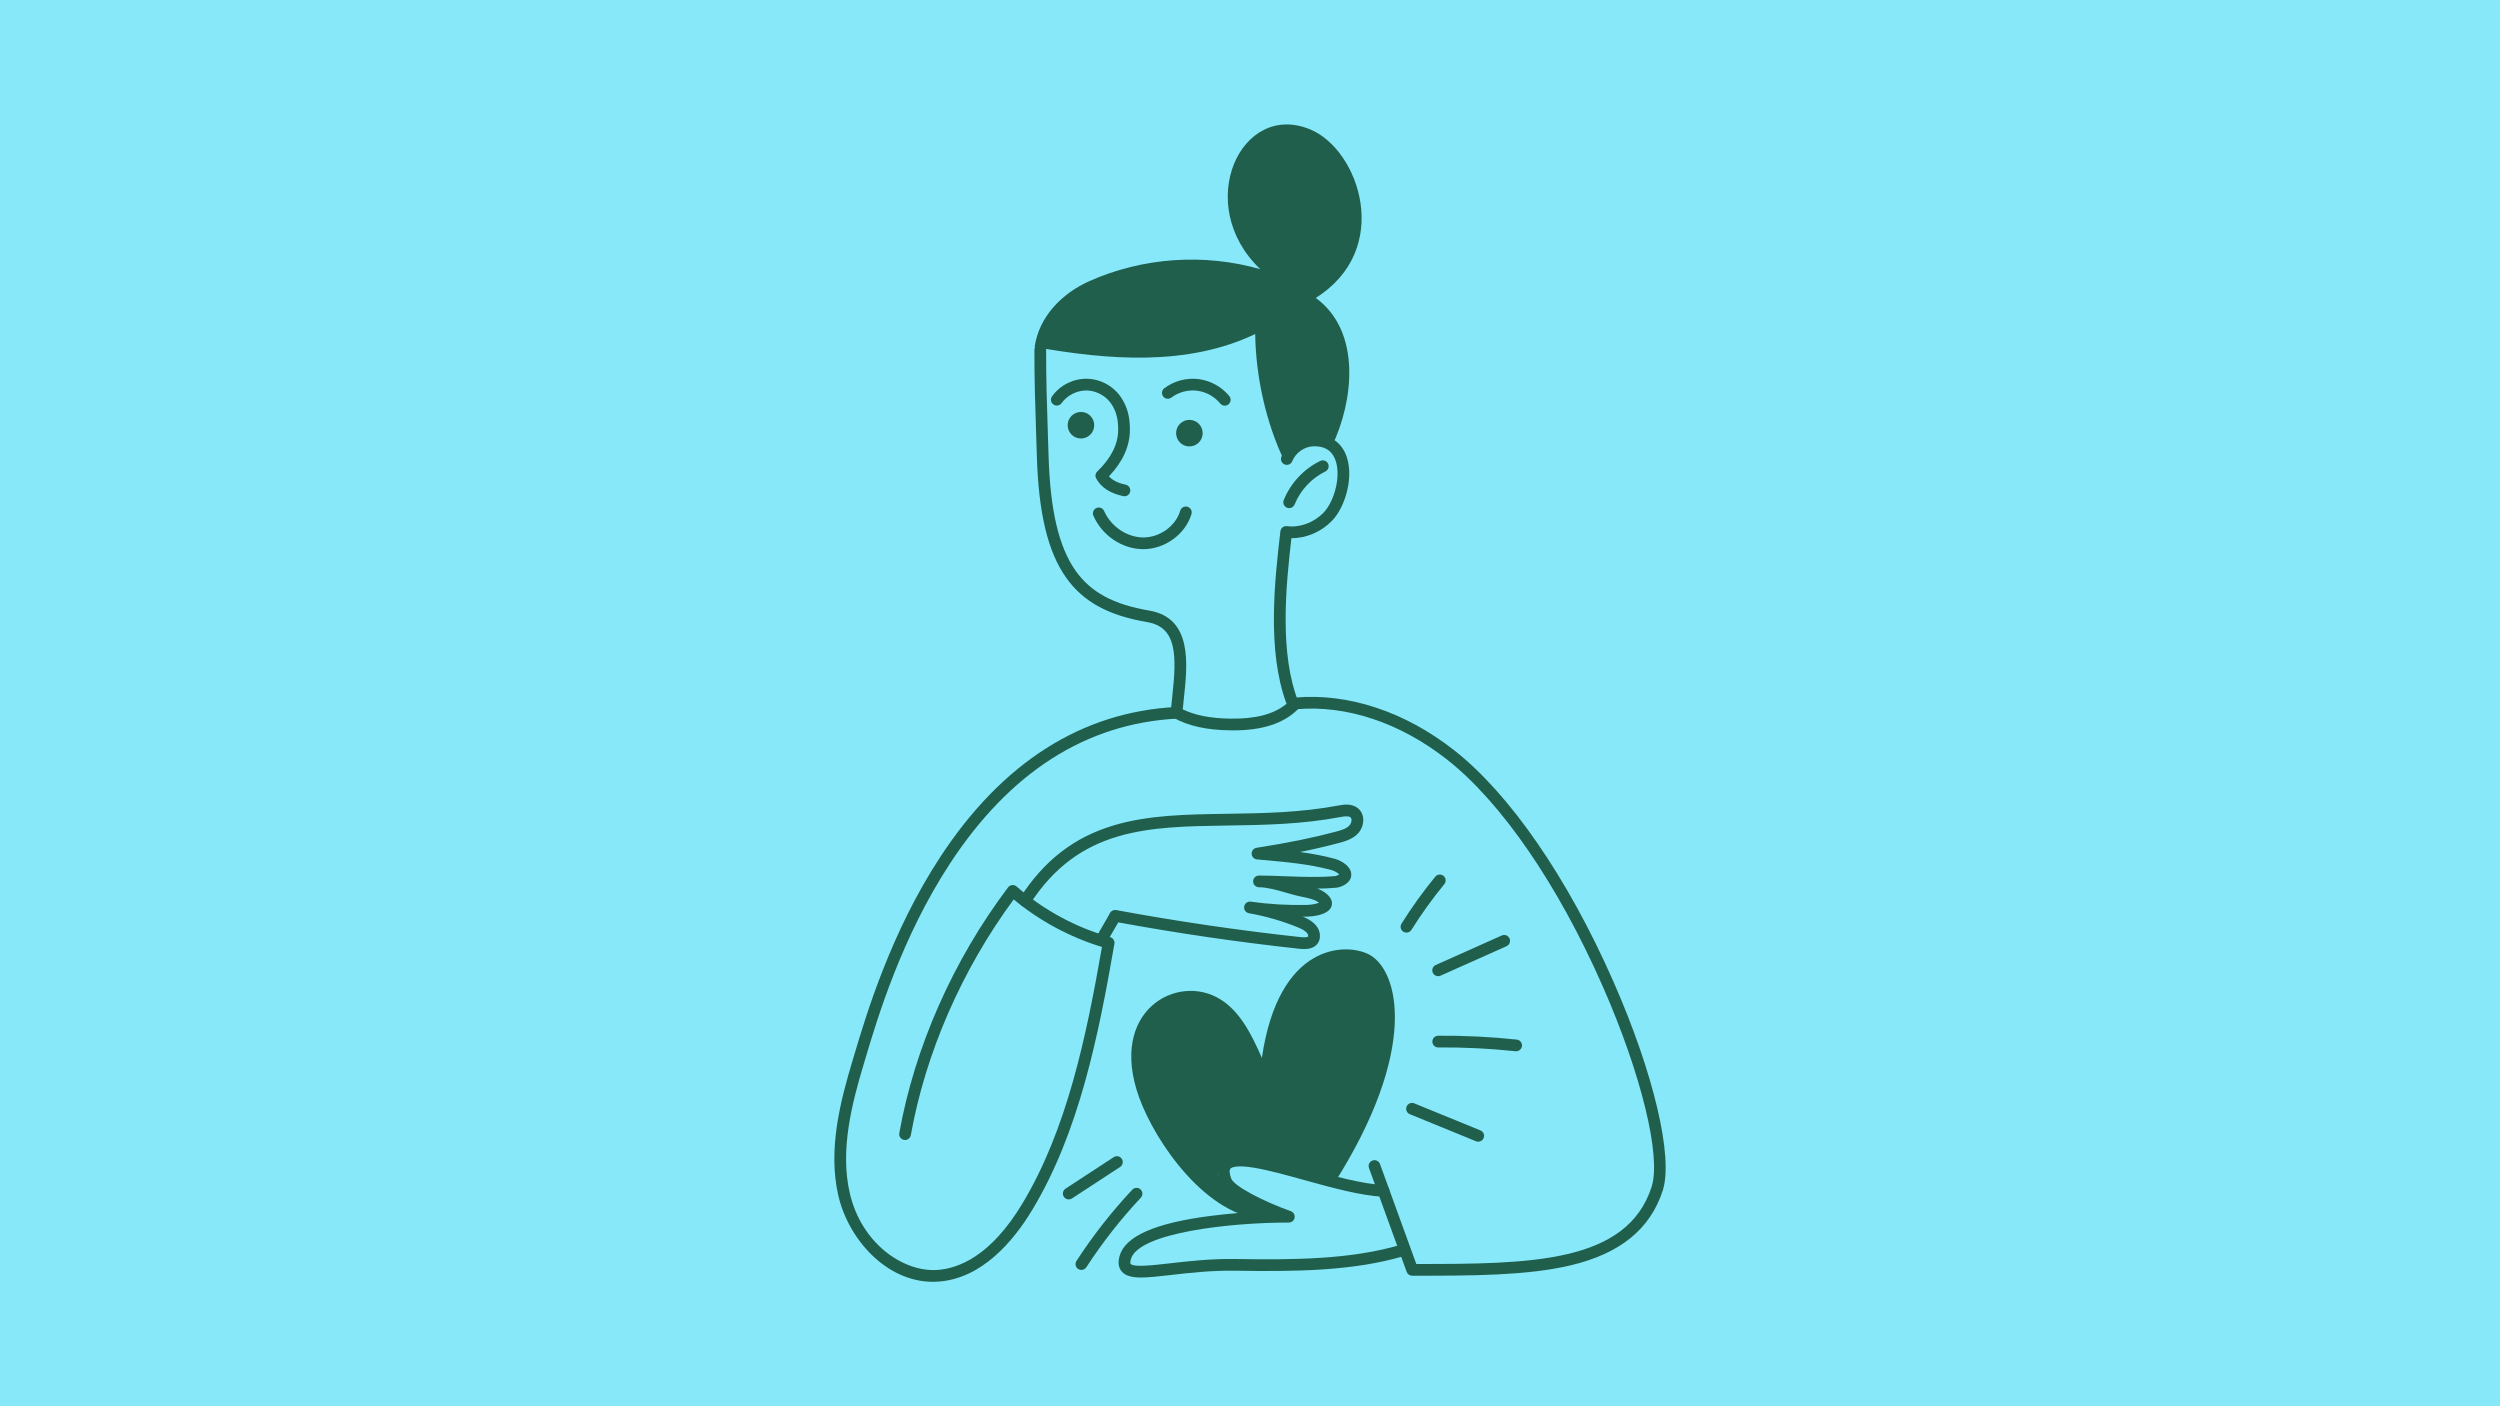
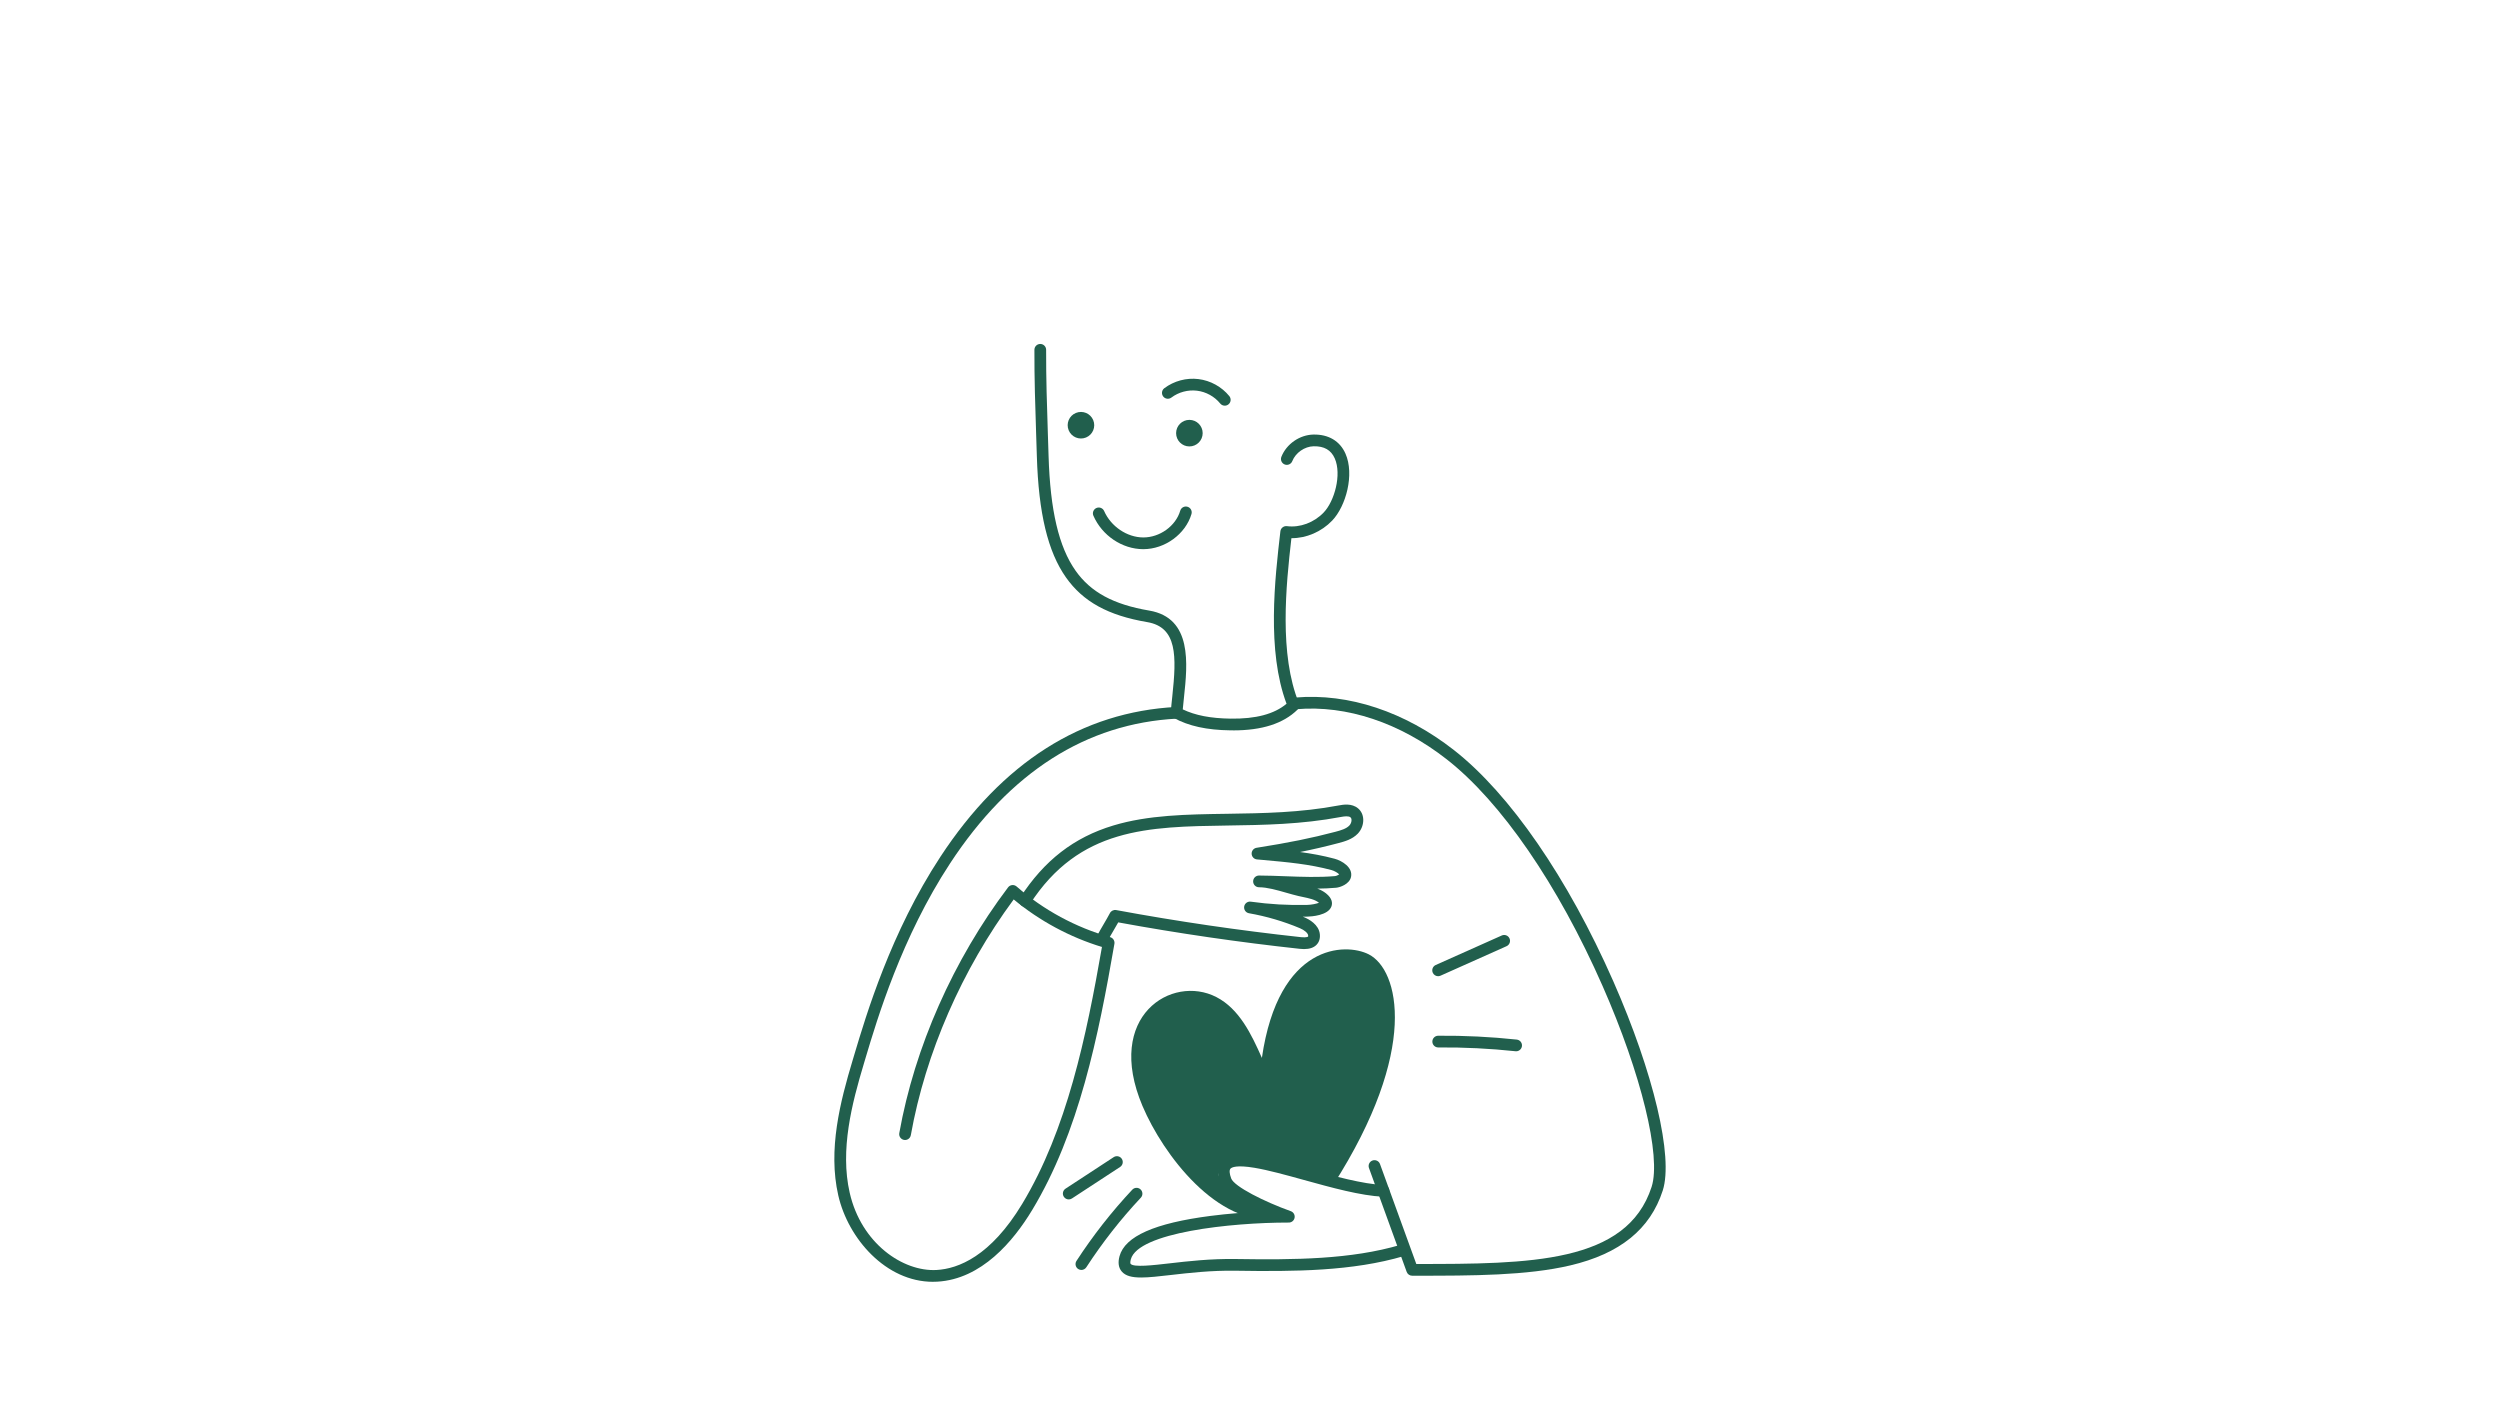
<svg xmlns="http://www.w3.org/2000/svg" id="Layer_1" data-name="Layer 1" viewBox="0 0 1920 1080">
  <defs>
    <style> .cls-1 { fill: #215f4d; } .cls-2 { fill: #87e8fa; } </style>
  </defs>
-   <rect class="cls-2" x="-21.81" y="-27.68" width="1960.39" height="1126.78" />
  <g>
    <circle class="cls-1" cx="830.17" cy="326.57" r="10.2" transform="translate(-61.78 342.55) rotate(-22.5)" />
    <circle class="cls-1" cx="913.45" cy="332.66" r="10.2" />
    <path class="cls-1" d="M947.02,560.92c-.67,0-1.35,0-2.03-.01-18.21-.25-32.04-3.28-43.51-9.53-1.55-.84-2.46-2.51-2.34-4.27.28-3.89.72-8,1.19-12.36,3.31-30.88,3.87-53.04-19.28-56.97-29.99-5.09-49.23-15.68-62.38-34.31-13.94-19.76-21.05-49.33-22.37-93.08-.17-5.63-.36-11.26-.54-16.89-.7-21.24-1.42-43.21-1.33-64.86,0-2.48,2.02-4.48,4.5-4.48,0,0,.01,0,.02,0,2.49,0,4.49,2.03,4.48,4.52-.08,21.48.63,43.36,1.33,64.53.19,5.64.37,11.28.54,16.91,1.27,41.9,7.86,69.91,20.73,88.16,11.65,16.52,29.09,25.97,56.53,30.63,33.29,5.65,29.49,41,26.72,66.81-.34,3.17-.67,6.2-.92,9.08,9.66,4.63,21.44,6.9,36.75,7.11,19.36.27,33.45-3.47,42.96-11.42-15.33-40.84-8.97-95.79-4.73-132.46.14-1.2.75-2.29,1.7-3.03s2.16-1.07,3.35-.92c9.98,1.3,20.79-2.72,28.22-10.5,8.3-8.7,13.93-29.17,8.48-41.54-2.84-6.43-8.15-9.48-16.23-9.3-6.95.15-13.84,4.95-16.39,11.42-.91,2.31-3.53,3.45-5.84,2.54-2.31-.91-3.45-3.53-2.54-5.84,3.88-9.85,13.99-16.89,24.57-17.12,11.63-.25,20.39,4.96,24.67,14.67,7.02,15.93.41,40.27-10.2,51.39-8.26,8.66-19.93,13.6-31.33,13.53-4.2,36.57-9.54,89.23,5.77,126.71.69,1.69.29,3.64-1.02,4.92-10.96,10.74-27.18,15.97-49.53,15.98Z" />
-     <path class="cls-1" d="M990.09,390.25c-.56,0-1.13-.1-1.68-.33-2.31-.93-3.43-3.55-2.5-5.85,5.21-12.99,15.43-23.95,28.02-30.07,2.24-1.09,4.93-.15,6.02,2.08,1.09,2.24.15,4.93-2.08,6.02-10.61,5.15-19.21,14.38-23.6,25.33-.71,1.76-2.39,2.83-4.18,2.83Z" />
-     <path class="cls-1" d="M863.59,381.13c-.31,0-.63-.03-.95-.1-10.07-2.16-16.85-6.57-20.73-13.49-1-1.79-.67-4.03.8-5.45,10.62-10.23,16.02-20.98,16.05-31.96.02-8.19-1.39-13.8-4.88-19.36-4-6.38-11.45-10.65-18.98-10.88-7.53-.24-15.22,3.58-19.6,9.71-1.45,2.02-4.26,2.49-6.28,1.04-2.02-1.45-2.49-4.26-1.04-6.28,6.17-8.63,16.6-13.8,27.2-13.47,10.61.32,20.7,6.11,26.33,15.1,4.41,7.04,6.28,14.26,6.25,24.17-.03,12.49-5.44,24.47-16.08,35.67,2.76,3.07,6.93,5.13,12.83,6.4,2.43.52,3.98,2.91,3.46,5.35-.45,2.11-2.32,3.56-4.4,3.56Z" />
+     <path class="cls-1" d="M863.59,381.13Z" />
    <path class="cls-1" d="M878.13,421.77c-.08,0-.15,0-.23,0-16.13-.1-31.47-10.43-38.17-25.69-1-2.28.04-4.93,2.31-5.93,2.28-1,4.93.04,5.93,2.31,5.21,11.87,17.54,20.22,29.98,20.3,12.76.06,24.99-8.74,28.47-20.53.7-2.38,3.21-3.75,5.59-3.04,2.38.7,3.75,3.21,3.04,5.59-4.56,15.42-20.41,26.98-36.94,26.98Z" />
    <path class="cls-1" d="M940.62,311.56c-1.31,0-2.6-.57-3.49-1.66-4.41-5.41-10.91-9-17.84-9.84-6.93-.84-14.1,1.08-19.68,5.28-1.99,1.49-4.81,1.1-6.3-.89-1.49-1.99-1.1-4.81.89-6.3,7.42-5.58,16.96-8.15,26.18-7.02,9.22,1.12,17.87,5.89,23.74,13.09,1.57,1.93,1.28,4.76-.65,6.33-.84.68-1.84,1.01-2.84,1.01Z" />
-     <path class="cls-1" d="M1010.52,228.8c35.43,25.9,28.83,79.67,12.58,113.48-6.36-4.18-14.63-5.25-21.84-2.83-7.2,2.42-12.1,7.8-14.71,15-14.25-29.63-22.09-64.98-22.56-97.91-51.97,24.83-112.77,20.05-169.38,9.9,3.22-23.04,20.86-41.11,41.96-50.51,40.97-18.26,88.29-21.57,131.36-9.18-52.11-49.6-14.81-130,38.73-107.18,37.32,15.91,63.34,91.81,3.85,129.24Z" />
    <path class="cls-1" d="M1001.51,728.89c-1.03,0-2.12-.06-3.27-.19-46.51-5.04-93.41-11.87-139.44-20.32-1.13,2.03-2.32,4.06-3.49,6.05-1.67,2.86-3.4,5.81-4.88,8.62-1.16,2.2-3.88,3.04-6.08,1.88-2.2-1.16-3.04-3.88-1.88-6.08,1.58-2.99,3.36-6.03,5.08-8.97,1.67-2.86,3.4-5.81,4.88-8.62.92-1.74,2.86-2.69,4.8-2.33,46.85,8.68,94.62,15.69,141.98,20.81,4.21.46,5.37-.39,5.44-.44,0,0,.08-.26.02-.88-.17-1.78-2.78-4.07-6.36-5.57-12.55-5.26-25.71-9.12-39.11-11.48-2.42-.43-4.05-2.71-3.67-5.14.38-2.43,2.64-4.1,5.07-3.75,14.3,2.01,28.87,2.84,43.31,2.49,3.3-.08,7.03-.85,9.06-1.64-.07-.05-.13-.11-.21-.17-2.96-2.36-7.65-3.34-12.19-4.29-1.11-.23-2.2-.46-3.25-.7-3.05-.71-6.18-1.61-9.49-2.55-7.17-2.06-14.59-4.19-20.94-4.21-2.49,0-4.49-2.03-4.48-4.52,0-2.48,2.02-4.48,4.5-4.48h.02c6.68.03,13.56.29,20.21.54,12.67.48,25.78.98,38.14-.11.88-.08,2.43-.72,3.23-1.29-.89-1.06-3.61-2.72-5.91-3.34-17.08-4.56-33.5-6.04-52.52-7.75l-4.74-.43c-2.26-.21-4.02-2.07-4.09-4.34-.07-2.27,1.56-4.24,3.8-4.59,24.45-3.84,42.54-7.51,60.5-12.28,4.64-1.23,8.38-2.37,10.74-4.82,1.08-1.11,1.75-2.88,1.68-4.39-.04-.84-.3-1.47-.76-1.87-1.45-1.24-4.73-.82-7.42-.31-30.35,5.73-59.24,6.15-87.18,6.57-60.99.9-113.67,1.68-151.65,60.34-1.35,2.09-4.14,2.68-6.23,1.33-2.09-1.35-2.68-4.14-1.33-6.23,18.59-28.7,41.35-46.33,71.64-55.47,26.78-8.08,56.24-8.52,87.43-8.98,27.56-.41,56.06-.83,85.65-6.41,3.25-.61,10.02-1.89,14.94,2.31,2.36,2.01,3.74,4.95,3.9,8.28.19,4.01-1.38,8.15-4.19,11.07-4.29,4.45-10.18,6.01-14.91,7.27-9.5,2.52-19.02,4.74-29.46,6.84,8.89,1.19,17.58,2.76,26.53,5.15,5.74,1.53,14.25,6.69,12.64,14.02-1.21,5.53-8.4,8-11.49,8.27-4.76.42-9.57.62-14.41.67,2.39.88,4.68,2.03,6.72,3.65,4.89,3.91,4.98,7.53,4.19,9.88-2.43,7.21-15.78,7.9-18.43,7.97-1.2.03-2.39.05-3.59.06.42.17.83.34,1.24.52,3.32,1.39,11.11,5.44,11.84,13.01.4,4.17-1.22,6.73-2.65,8.15-2.16,2.13-5.27,3.18-9.46,3.18ZM1028.94,671.17h0Z" />
    <path class="cls-1" d="M716.5,984.43c-36.08,0-65.1-33.12-72.7-66.33-8.05-35.15,1.48-72.04,11.04-103.86l1.3-4.34c9.09-30.46,28-93.84,66.07-151.87,47.61-72.56,108.57-111.29,181.2-115.1,2.48-.13,4.6,1.78,4.73,4.26.13,2.48-1.78,4.6-4.26,4.73-69.61,3.65-128.2,41.01-174.14,111.04-37.35,56.93-56,119.46-64.97,149.51l-1.3,4.36c-9.23,30.71-18.44,66.24-10.89,99.26,8.91,38.94,40.93,60.7,66.74,59.26,16.57-.93,41.41-10.49,65.69-50.71,34.43-57.05,49.29-128.58,61.29-197.36-24.67-7.51-47.94-20.05-67.78-36.52-39.74,53.86-67.74,117.97-79.01,181.06-.44,2.45-2.78,4.08-5.22,3.64-2.45-.44-4.08-2.78-3.64-5.22,11.78-65.95,41.45-132.98,83.54-188.73.75-1,1.89-1.64,3.13-1.77,1.24-.13,2.48.27,3.43,1.09,20.64,18.04,45.5,31.5,71.9,38.92,2.22.62,3.61,2.83,3.22,5.1-12.26,70.83-27.24,144.95-63.14,204.43-14.52,24.06-38.95,53.14-72.89,55.05-1.11.06-2.22.09-3.32.09Z" />
    <path class="cls-1" d="M876.34,981.12c-7.02,0-11.9-1.18-14.84-4.61-2.47-2.88-3.05-6.83-1.71-11.74,4.18-15.29,27.03-25.42,69.86-30.95,14-1.81,27.85-2.78,38.74-3.3-1.02-.46-2.05-.94-3.08-1.42-22.25-10.48-26.77-17.01-28.23-21-2.65-7.25-2.21-12.86,1.31-16.68,8.39-9.09,30.33-3.6,65.44,6.12,20.96,5.8,42.62,11.8,58.91,12.56,2.48.12,4.4,2.22,4.29,4.71-.12,2.48-2.22,4.4-4.71,4.29-17.3-.81-39.46-6.95-60.89-12.88-14.07-3.89-27.36-7.57-37.97-9.35-13.95-2.34-17.55-.32-18.45.66-1.01,1.09-.81,3.82.53,7.48,2.29,6.25,25.55,17.94,45.8,25.18,2.06.74,3.3,2.85,2.92,5.01-.38,2.16-2.25,3.73-4.43,3.73-.18,0-.38,0-.57,0-43.96,0-115.14,7.63-120.78,28.23-.56,2.05-.43,3.17-.15,3.5,2.37,2.76,17.05,1.07,30.01-.42,13.99-1.61,31.41-3.61,50.61-3.32,44.99.7,88.54.39,126.73-10.9,2.38-.7,4.89.66,5.59,3.04.7,2.38-.66,4.89-3.04,5.59-39.4,11.65-83.7,11.98-129.42,11.27-18.61-.29-35.71,1.68-49.44,3.26-9.35,1.08-16.98,1.95-23.03,1.95Z" />
    <path class="cls-1" d="M1087.26,979.76h-2.7c-1.89,0-3.59-1.18-4.23-2.97l-28.96-79.75c-.85-2.34.36-4.92,2.69-5.77,2.34-.85,4.92.36,5.77,2.69l27.89,76.78c86.92,0,161.72-.4,180.71-59.22,7.54-23.34-7.93-86.75-37.62-154.21-34.32-77.99-77.96-141.47-119.72-174.15-35.91-28.1-76.87-41.78-115.33-38.5-2.48.21-4.66-1.63-4.87-4.1-.21-2.48,1.63-4.66,4.1-4.87,40.73-3.47,83.93,10.87,121.64,40.38,42.89,33.57,87.51,98.31,122.41,177.62,30.98,70.4,46.23,134.94,37.95,160.6-9.6,29.74-32.85,48.56-71.06,57.55-33.3,7.83-74.75,7.91-118.67,7.91Z" />
    <path class="cls-1" d="M877.45,849.44c-29.32-69.26,22.58-101.24,56.66-83.72,17.68,9.08,26.96,28.58,35.02,46.75,12.81-88.08,64.22-88.64,82.08-79.53,23.19,11.83,39.04,73.27-27.36,177.14-19.13-8.93-39.44-15.34-60.23-19.02-5.86-1.04-12.04-1.83-17.64.19-30.41,10.95,13.86,31.24,35.04,44.88-45.87,6.1-87.8-49.44-103.57-86.7Z" />
-     <path class="cls-1" d="M1080.17,716.25c-.82,0-1.64-.22-2.39-.69-2.11-1.32-2.74-4.1-1.42-6.2,7.84-12.51,16.56-24.64,25.92-36.06,1.58-1.92,4.41-2.2,6.34-.63,1.92,1.58,2.2,4.41.63,6.34-9.12,11.12-17.62,22.94-25.26,35.13-.85,1.36-2.32,2.11-3.82,2.11Z" />
    <path class="cls-1" d="M1104.48,749.73c-1.72,0-3.37-.99-4.11-2.67-1.01-2.27,0-4.93,2.27-5.95l50.72-22.66c2.27-1.01,4.93,0,5.95,2.27,1.01,2.27,0,4.93-2.27,5.95l-50.72,22.66c-.6.27-1.22.39-1.83.39Z" />
    <path class="cls-1" d="M1164.39,807.38c-.16,0-.32,0-.48-.03-19.63-2.09-39.59-3.08-59.32-2.91h-.04c-2.47,0-4.48-1.99-4.5-4.46-.02-2.49,1.98-4.52,4.46-4.54,20.08-.17,40.38.83,60.35,2.96,2.47.26,4.26,2.48,4,4.95-.25,2.31-2.2,4.03-4.47,4.03Z" />
-     <path class="cls-1" d="M1135.28,876.83c-.57,0-1.14-.11-1.7-.34l-50.84-20.79c-2.3-.94-3.4-3.57-2.46-5.87.94-2.3,3.57-3.4,5.87-2.46l50.84,20.79c2.3.94,3.4,3.57,2.46,5.87-.71,1.74-2.39,2.8-4.17,2.8Z" />
    <path class="cls-1" d="M820.8,921.16c-1.47,0-2.91-.72-3.77-2.04-1.36-2.08-.78-4.87,1.3-6.23l36.99-24.2c2.08-1.36,4.87-.78,6.23,1.3,1.36,2.08.78,4.87-1.3,6.23l-36.99,24.2c-.76.5-1.62.74-2.46.74Z" />
    <path class="cls-1" d="M830.51,975.33c-.84,0-1.69-.23-2.45-.73-2.08-1.35-2.68-4.14-1.32-6.23,12.61-19.4,27.03-37.81,42.85-54.69,1.7-1.81,4.55-1.91,6.36-.21,1.81,1.7,1.91,4.55.21,6.36-15.47,16.5-29.55,34.48-41.87,53.44-.86,1.33-2.31,2.05-3.78,2.05Z" />
  </g>
</svg>